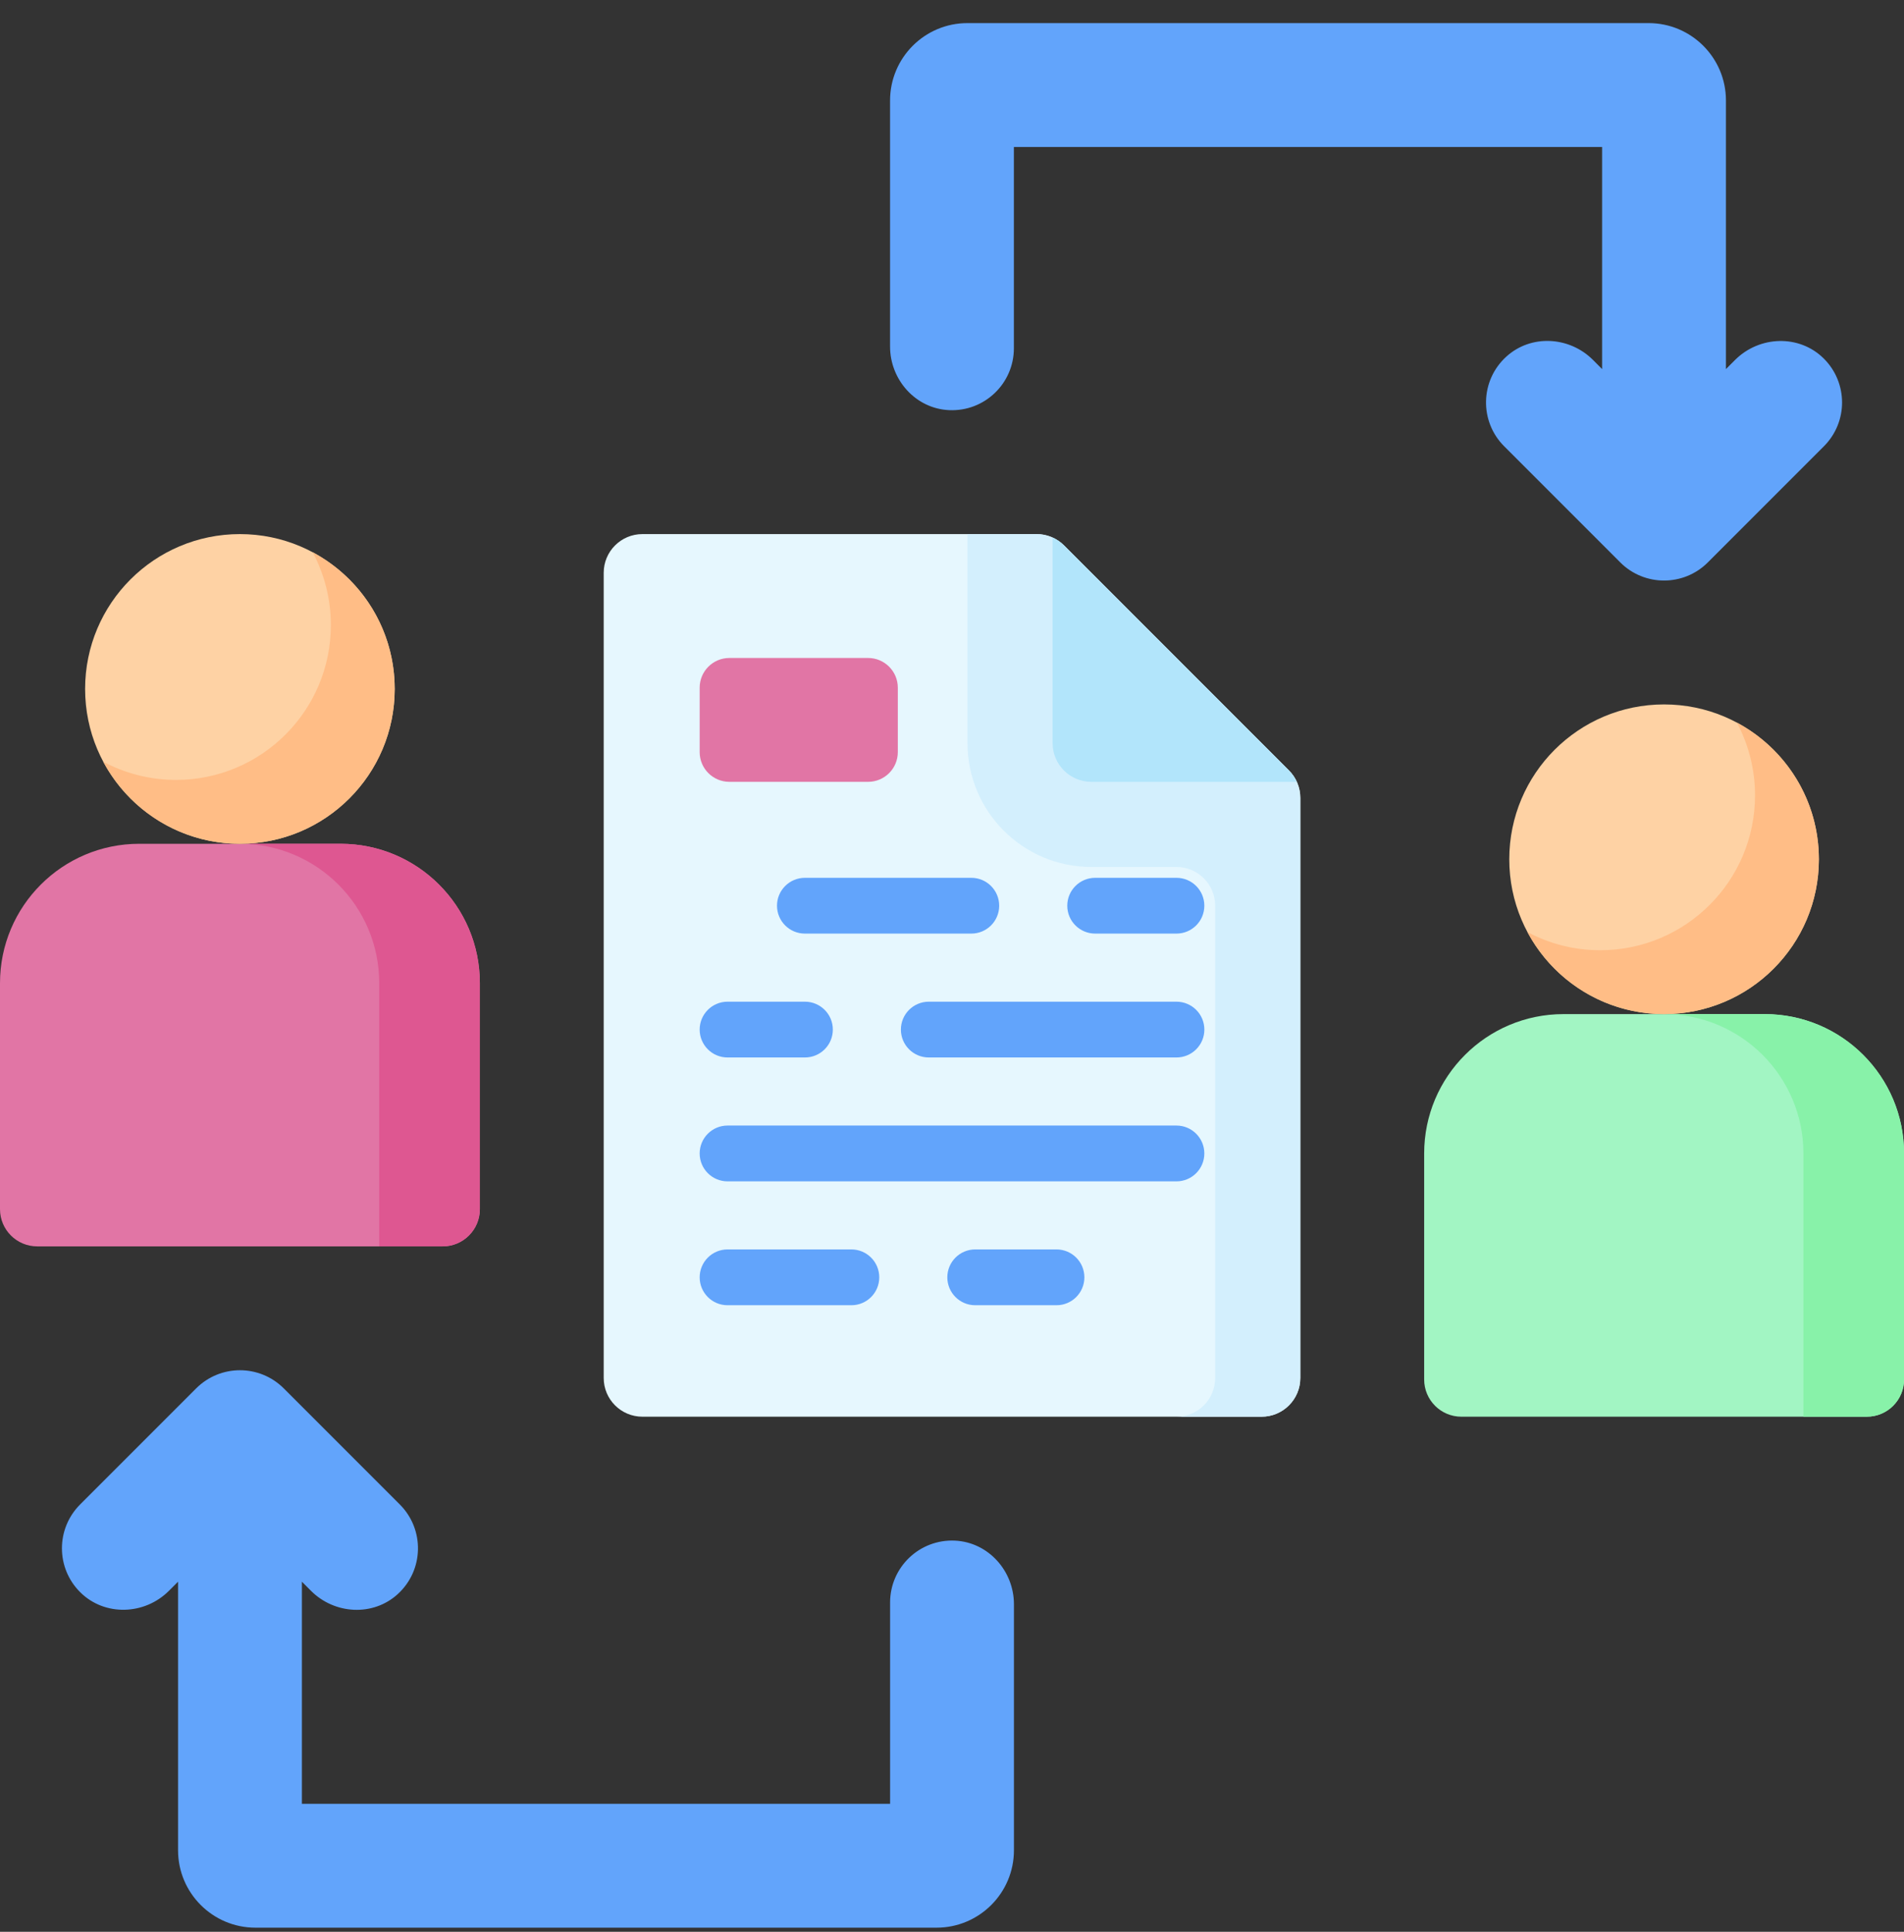
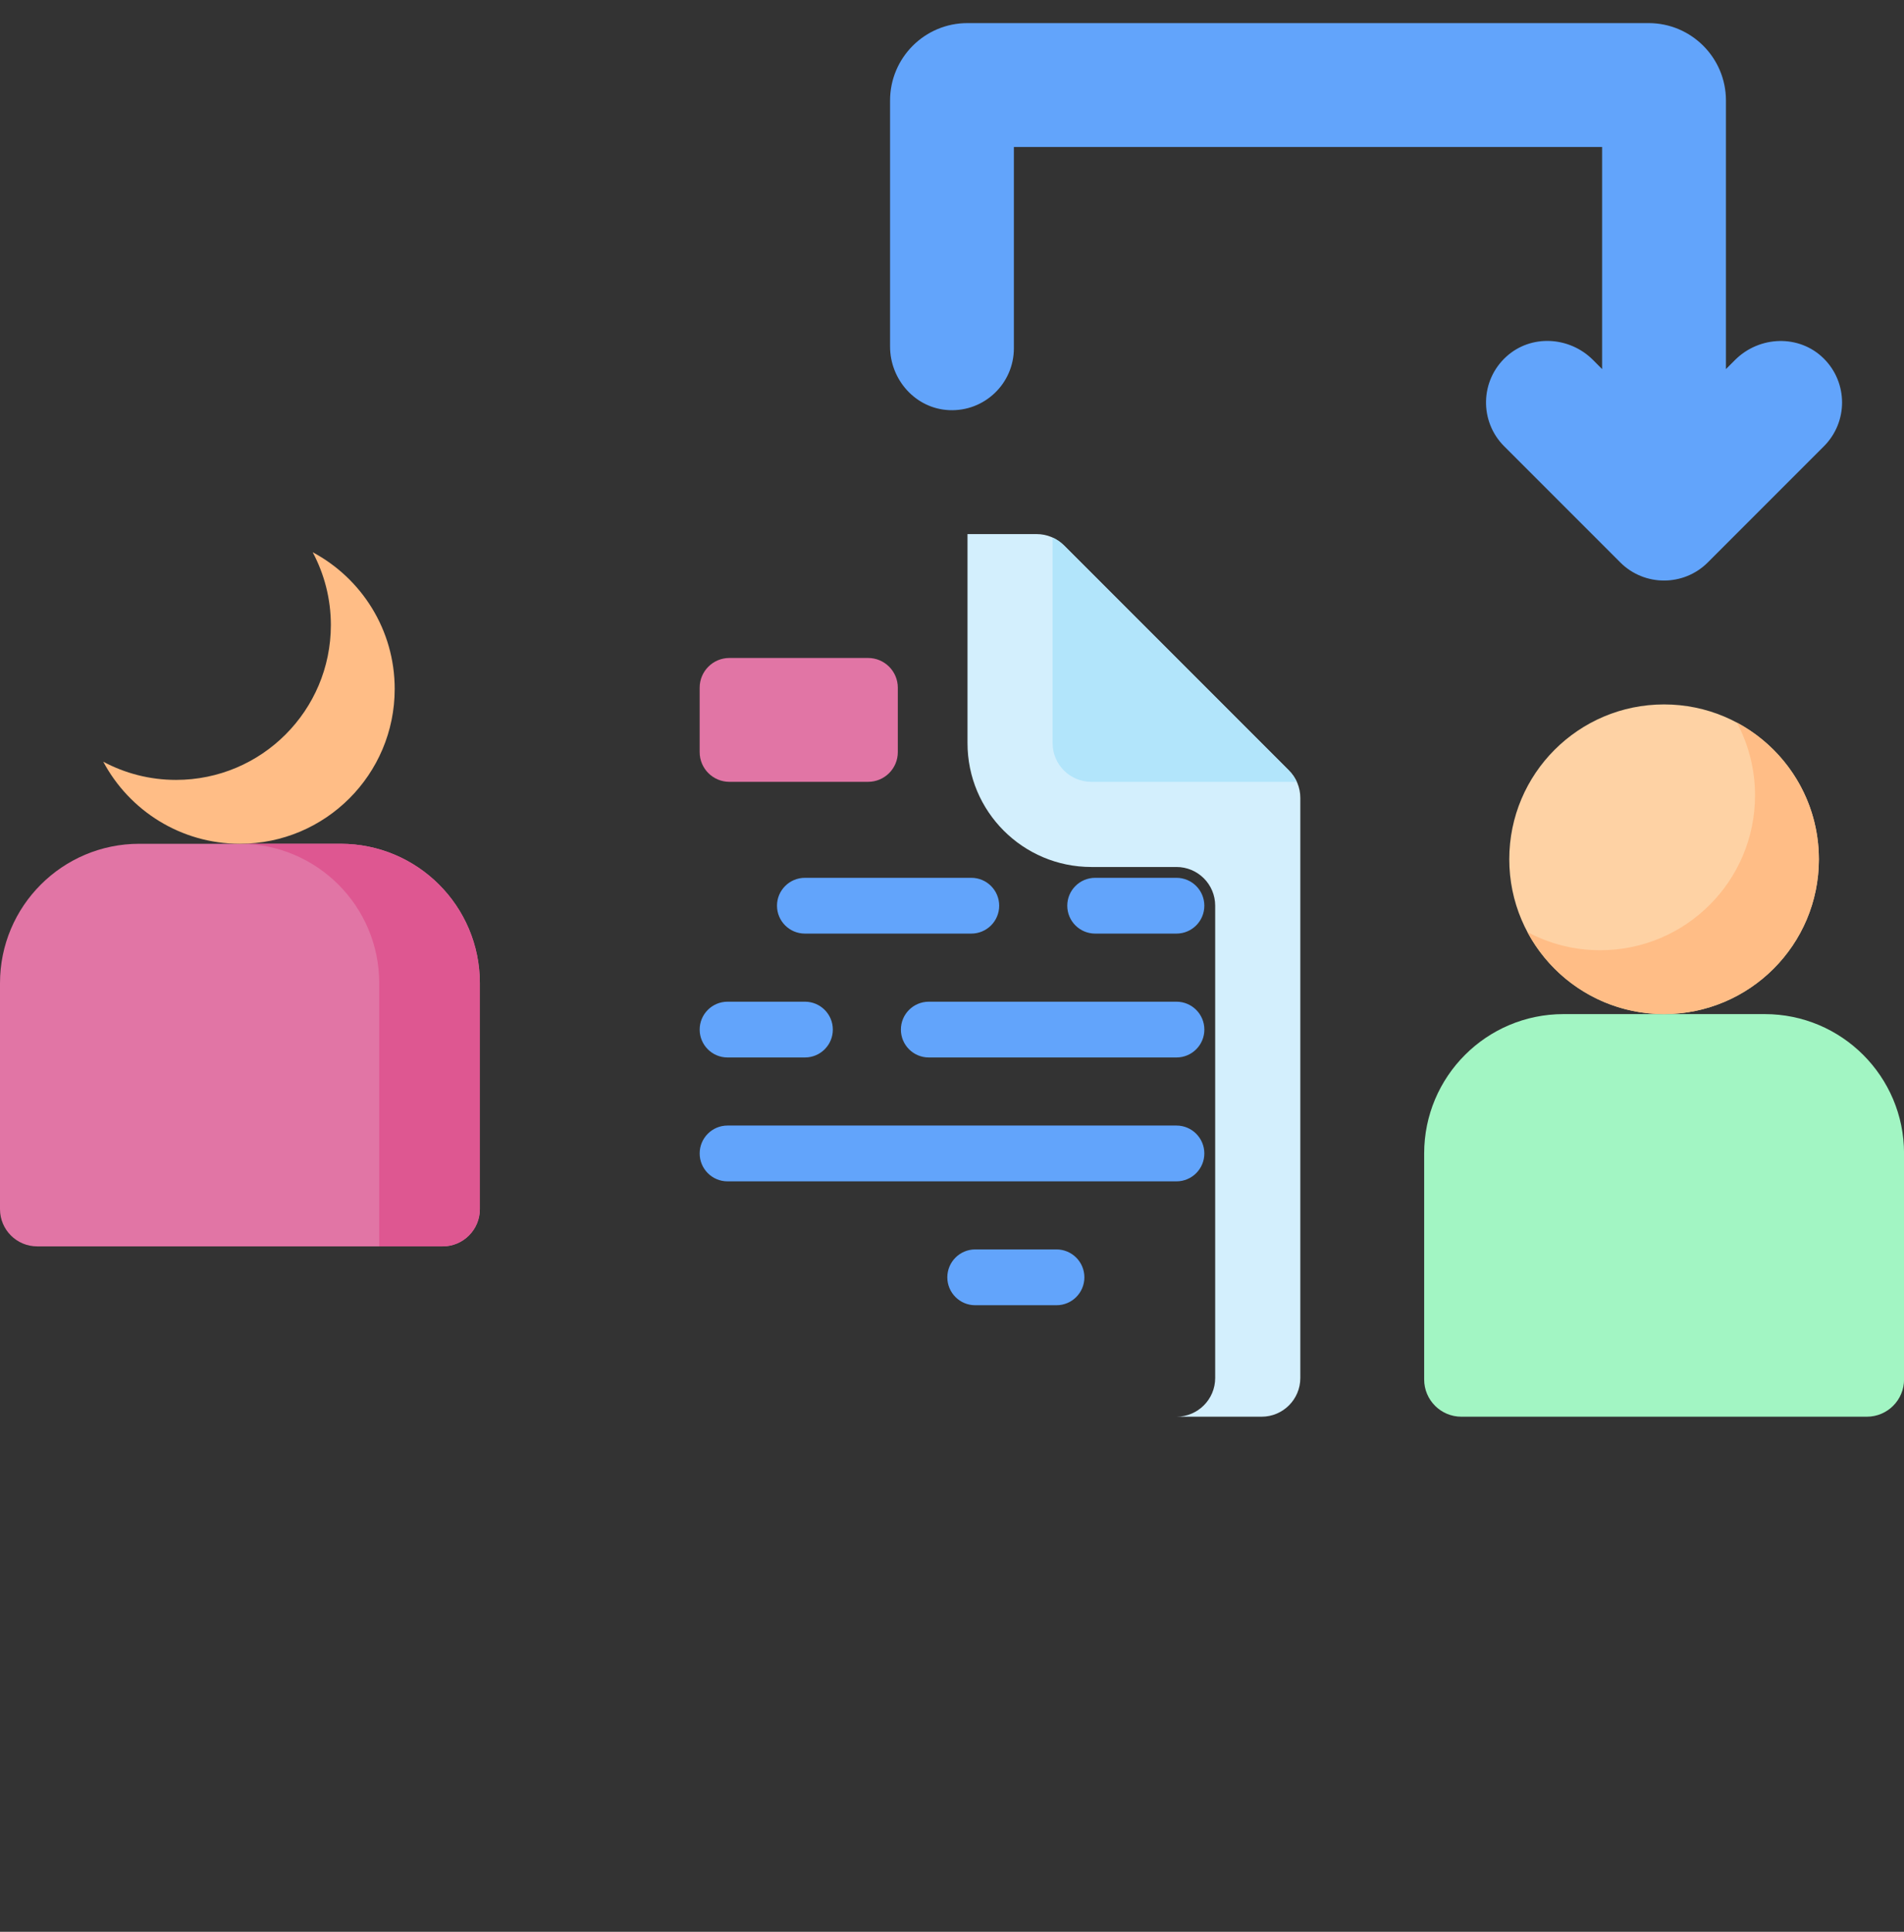
<svg xmlns="http://www.w3.org/2000/svg" width="70" height="71" viewBox="0 0 70 71" fill="none">
  <rect x="0" y="0" width="70" height="71" fill="#333333" stroke="none" />
-   <path d="M23.618 19.63H38.11C38.487 19.63 38.849 19.779 39.116 20.046L47.388 28.319C47.655 28.585 47.805 28.947 47.805 29.325V50.646C47.805 51.432 47.168 52.069 46.382 52.069H23.618C22.832 52.069 22.195 51.432 22.195 50.646V21.052C22.195 20.267 22.832 19.63 23.618 19.63Z" fill="#E6F7FE" />
  <path d="M47.389 28.319L39.117 20.046C38.85 19.779 38.488 19.63 38.111 19.63H35.57V27.312C35.57 29.827 37.609 31.865 40.123 31.865H43.253C44.039 31.865 44.676 32.502 44.676 33.288V50.646C44.676 51.431 44.039 52.069 43.253 52.069H46.383C47.169 52.069 47.806 51.431 47.806 50.646V29.325C47.806 28.947 47.656 28.585 47.389 28.319Z" fill="#D3EFFD" />
  <path d="M47.388 28.319L39.116 20.046C38.994 19.925 38.852 19.829 38.699 19.759V27.313C38.699 28.098 39.336 28.735 40.122 28.735H47.675C47.605 28.582 47.51 28.44 47.388 28.319Z" fill="#B2E5FB" />
  <path d="M31.915 28.735H26.816C26.212 28.735 25.723 28.246 25.723 27.642V25.276C25.723 24.672 26.212 24.183 26.816 24.183H31.915C32.519 24.183 33.008 24.672 33.008 25.276V27.642C33.008 28.246 32.519 28.735 31.915 28.735Z" fill="#E175A5" />
  <path d="M52.359 42.394V50.701C52.359 51.456 52.971 52.069 53.727 52.069H68.635C69.39 52.069 70.002 51.456 70.002 50.701V42.394C70.002 39.565 67.709 37.272 64.88 37.272H57.481C54.653 37.272 52.359 39.565 52.359 42.394Z" fill="#A2F5C3" />
-   <path d="M64.879 37.272H61.18C64.008 37.272 66.302 39.565 66.302 42.394V52.068H68.634C69.389 52.068 70.001 51.456 70.001 50.701V42.394C70.001 39.565 67.708 37.272 64.879 37.272Z" fill="#88F2A9" />
  <path d="M61.179 37.272C64.322 37.272 66.87 34.724 66.87 31.581C66.87 28.438 64.322 25.89 61.179 25.89C58.036 25.89 55.488 28.438 55.488 31.581C55.488 34.724 58.036 37.272 61.179 37.272Z" fill="#FED2A4" />
  <path d="M63.855 26.558C64.281 27.355 64.523 28.266 64.523 29.233C64.523 32.376 61.975 34.924 58.832 34.924C57.864 34.924 56.954 34.682 56.156 34.256C57.114 36.05 59.004 37.272 61.179 37.272C64.323 37.272 66.871 34.724 66.871 31.581C66.871 29.405 65.649 27.515 63.855 26.558Z" fill="#FFBD86" />
  <path d="M0 36.134V44.441C0 45.196 0.612 45.809 1.367 45.809H16.275C17.03 45.809 17.642 45.196 17.642 44.441V36.134C17.642 33.305 15.349 31.012 12.52 31.012H5.122C2.293 31.012 0 33.305 0 36.134Z" fill="#E175A5" />
  <path d="M12.52 31.012H8.82C11.649 31.012 13.942 33.305 13.942 36.134V45.808H16.274C17.029 45.808 17.641 45.196 17.641 44.441V36.134C17.642 33.305 15.348 31.012 12.52 31.012Z" fill="#DE5791" />
-   <path d="M8.82 31.012C11.963 31.012 14.511 28.464 14.511 25.321C14.511 22.178 11.963 19.63 8.82 19.63C5.677 19.63 3.129 22.178 3.129 25.321C3.129 28.464 5.677 31.012 8.82 31.012Z" fill="#FED2A4" />
  <path d="M11.496 20.297C11.921 21.095 12.164 22.006 12.164 22.973C12.164 26.116 9.615 28.664 6.472 28.664C5.505 28.664 4.594 28.422 3.797 27.996C4.754 29.79 6.644 31.012 8.82 31.012C11.963 31.012 14.511 28.464 14.511 25.321C14.511 23.145 13.29 21.255 11.496 20.297Z" fill="#FFBD86" />
-   <path d="M2.952 58.523C3.85 59.413 5.317 59.362 6.211 58.468L6.546 58.133V68.004C6.546 69.575 7.82 70.849 9.391 70.849H34.432C36.003 70.849 37.277 69.575 37.277 68.004V58.962C37.277 57.736 36.335 56.682 35.111 56.624C33.804 56.562 32.724 57.604 32.724 58.898V66.296H11.099V58.133L11.435 58.47C12.302 59.337 13.714 59.416 14.62 58.592C15.588 57.711 15.615 56.211 14.7 55.296L10.432 51.028C9.543 50.139 8.101 50.139 7.212 51.028L2.944 55.296C2.5 55.741 2.277 56.323 2.277 56.906C2.277 57.492 2.502 58.078 2.952 58.523Z" fill="#62A4FB" />
  <path d="M67.048 13.175C66.15 12.285 64.683 12.336 63.789 13.23L63.454 13.565V3.695C63.454 2.123 62.18 0.849 60.609 0.849H35.568C33.997 0.849 32.723 2.123 32.723 3.695V12.736C32.723 13.962 33.665 15.017 34.889 15.074C36.196 15.136 37.275 14.094 37.275 12.8V5.402H58.901V13.565L58.565 13.228C57.698 12.361 56.286 12.281 55.38 13.107C54.412 13.987 54.385 15.487 55.3 16.402L59.568 20.67C60.457 21.559 61.899 21.559 62.788 20.67L67.056 16.402C67.5 15.957 67.723 15.375 67.723 14.792C67.722 14.206 67.498 13.62 67.048 13.175Z" fill="#62A4FB" />
  <path d="M35.71 34.313H29.592C29.026 34.313 28.566 33.855 28.566 33.288C28.566 32.722 29.026 32.263 29.592 32.263H35.71C36.276 32.263 36.735 32.722 36.735 33.288C36.735 33.855 36.276 34.313 35.71 34.313Z" fill="#62A4FB" />
  <path d="M43.252 34.313H40.264C39.697 34.313 39.238 33.855 39.238 33.288C39.238 32.722 39.697 32.263 40.264 32.263H43.252C43.818 32.263 44.277 32.722 44.277 33.288C44.277 33.855 43.818 34.313 43.252 34.313Z" fill="#62A4FB" />
  <path d="M29.594 38.866H26.748C26.182 38.866 25.723 38.407 25.723 37.841C25.723 37.275 26.182 36.816 26.748 36.816H29.594C30.16 36.816 30.619 37.275 30.619 37.841C30.619 38.407 30.16 38.866 29.594 38.866Z" fill="#62A4FB" />
  <path d="M43.252 38.866H34.147C33.58 38.866 33.121 38.407 33.121 37.841C33.121 37.275 33.58 36.816 34.147 36.816H43.252C43.819 36.816 44.278 37.275 44.278 37.841C44.278 38.407 43.819 38.866 43.252 38.866Z" fill="#62A4FB" />
  <path d="M43.252 43.419H26.748C26.182 43.419 25.723 42.96 25.723 42.394C25.723 41.827 26.182 41.368 26.748 41.368H43.252C43.818 41.368 44.277 41.827 44.277 42.394C44.277 42.96 43.819 43.419 43.252 43.419Z" fill="#62A4FB" />
-   <path d="M31.301 47.972H26.748C26.182 47.972 25.723 47.513 25.723 46.947C25.723 46.38 26.182 45.921 26.748 45.921H31.301C31.867 45.921 32.326 46.38 32.326 46.947C32.326 47.513 31.867 47.972 31.301 47.972Z" fill="#62A4FB" />
  <path d="M38.841 47.972H35.853C35.287 47.972 34.828 47.513 34.828 46.947C34.828 46.38 35.287 45.921 35.853 45.921H38.841C39.408 45.921 39.867 46.38 39.867 46.947C39.867 47.513 39.408 47.972 38.841 47.972Z" fill="#62A4FB" />
</svg>